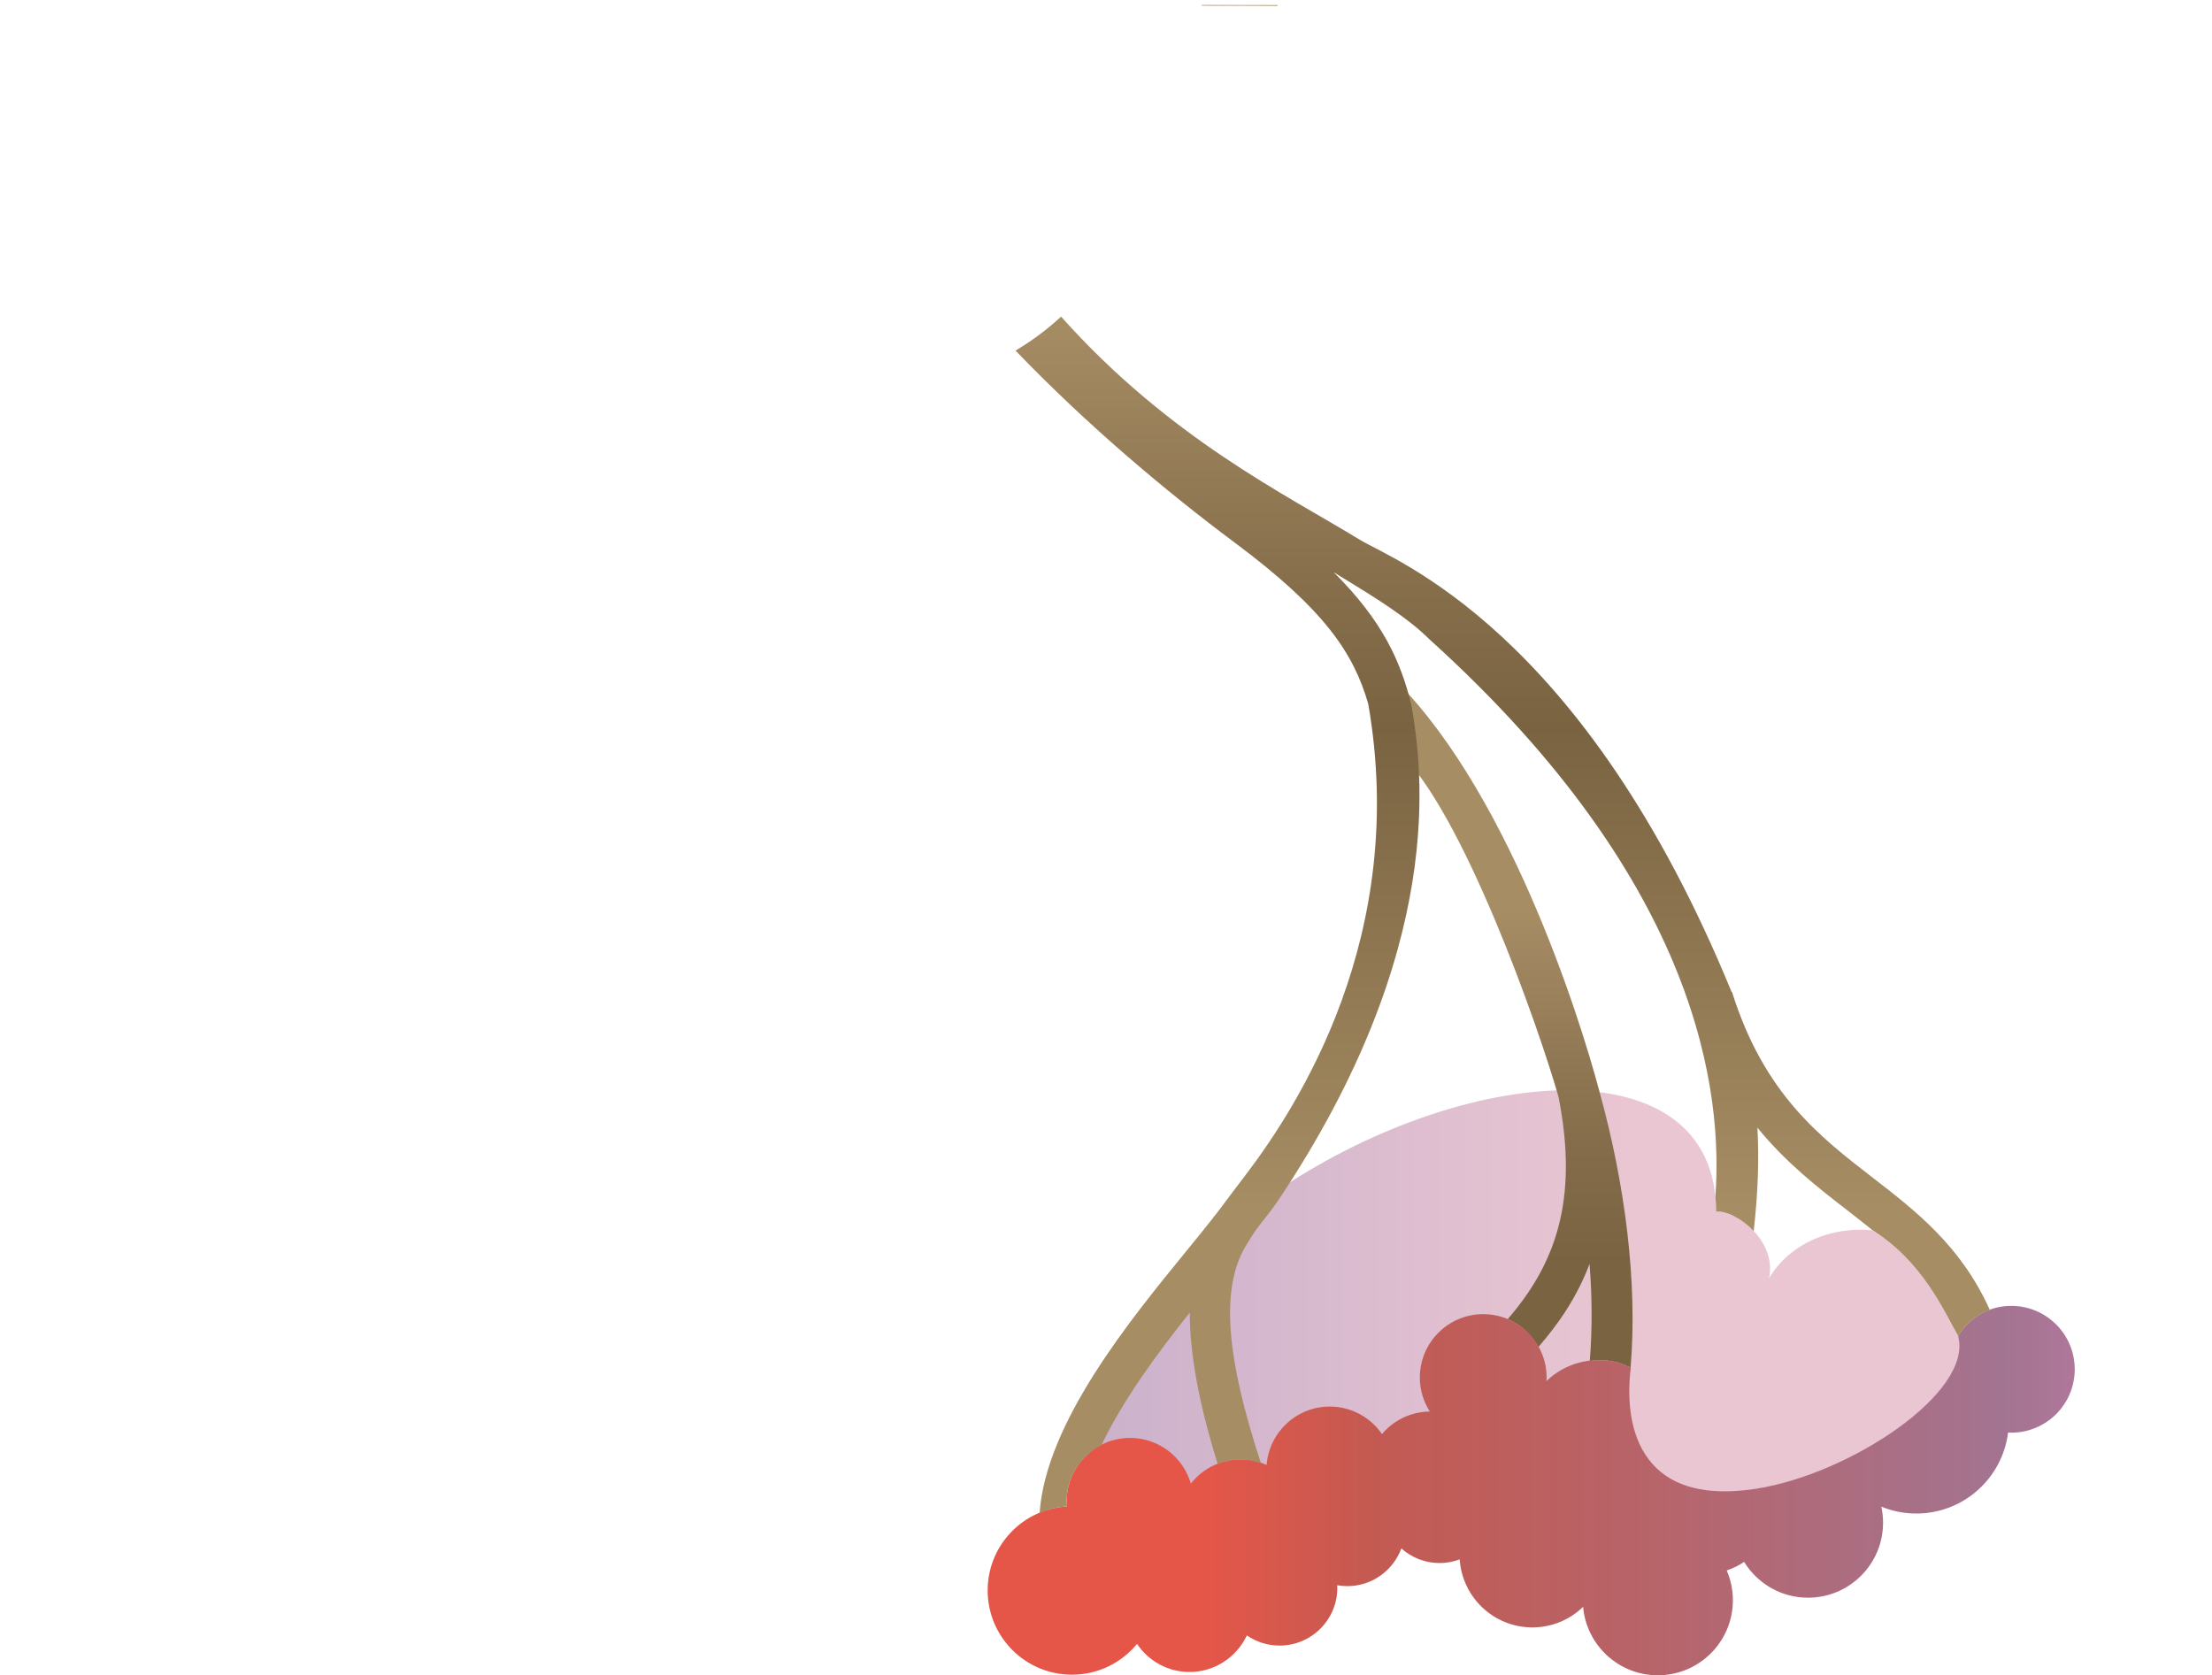
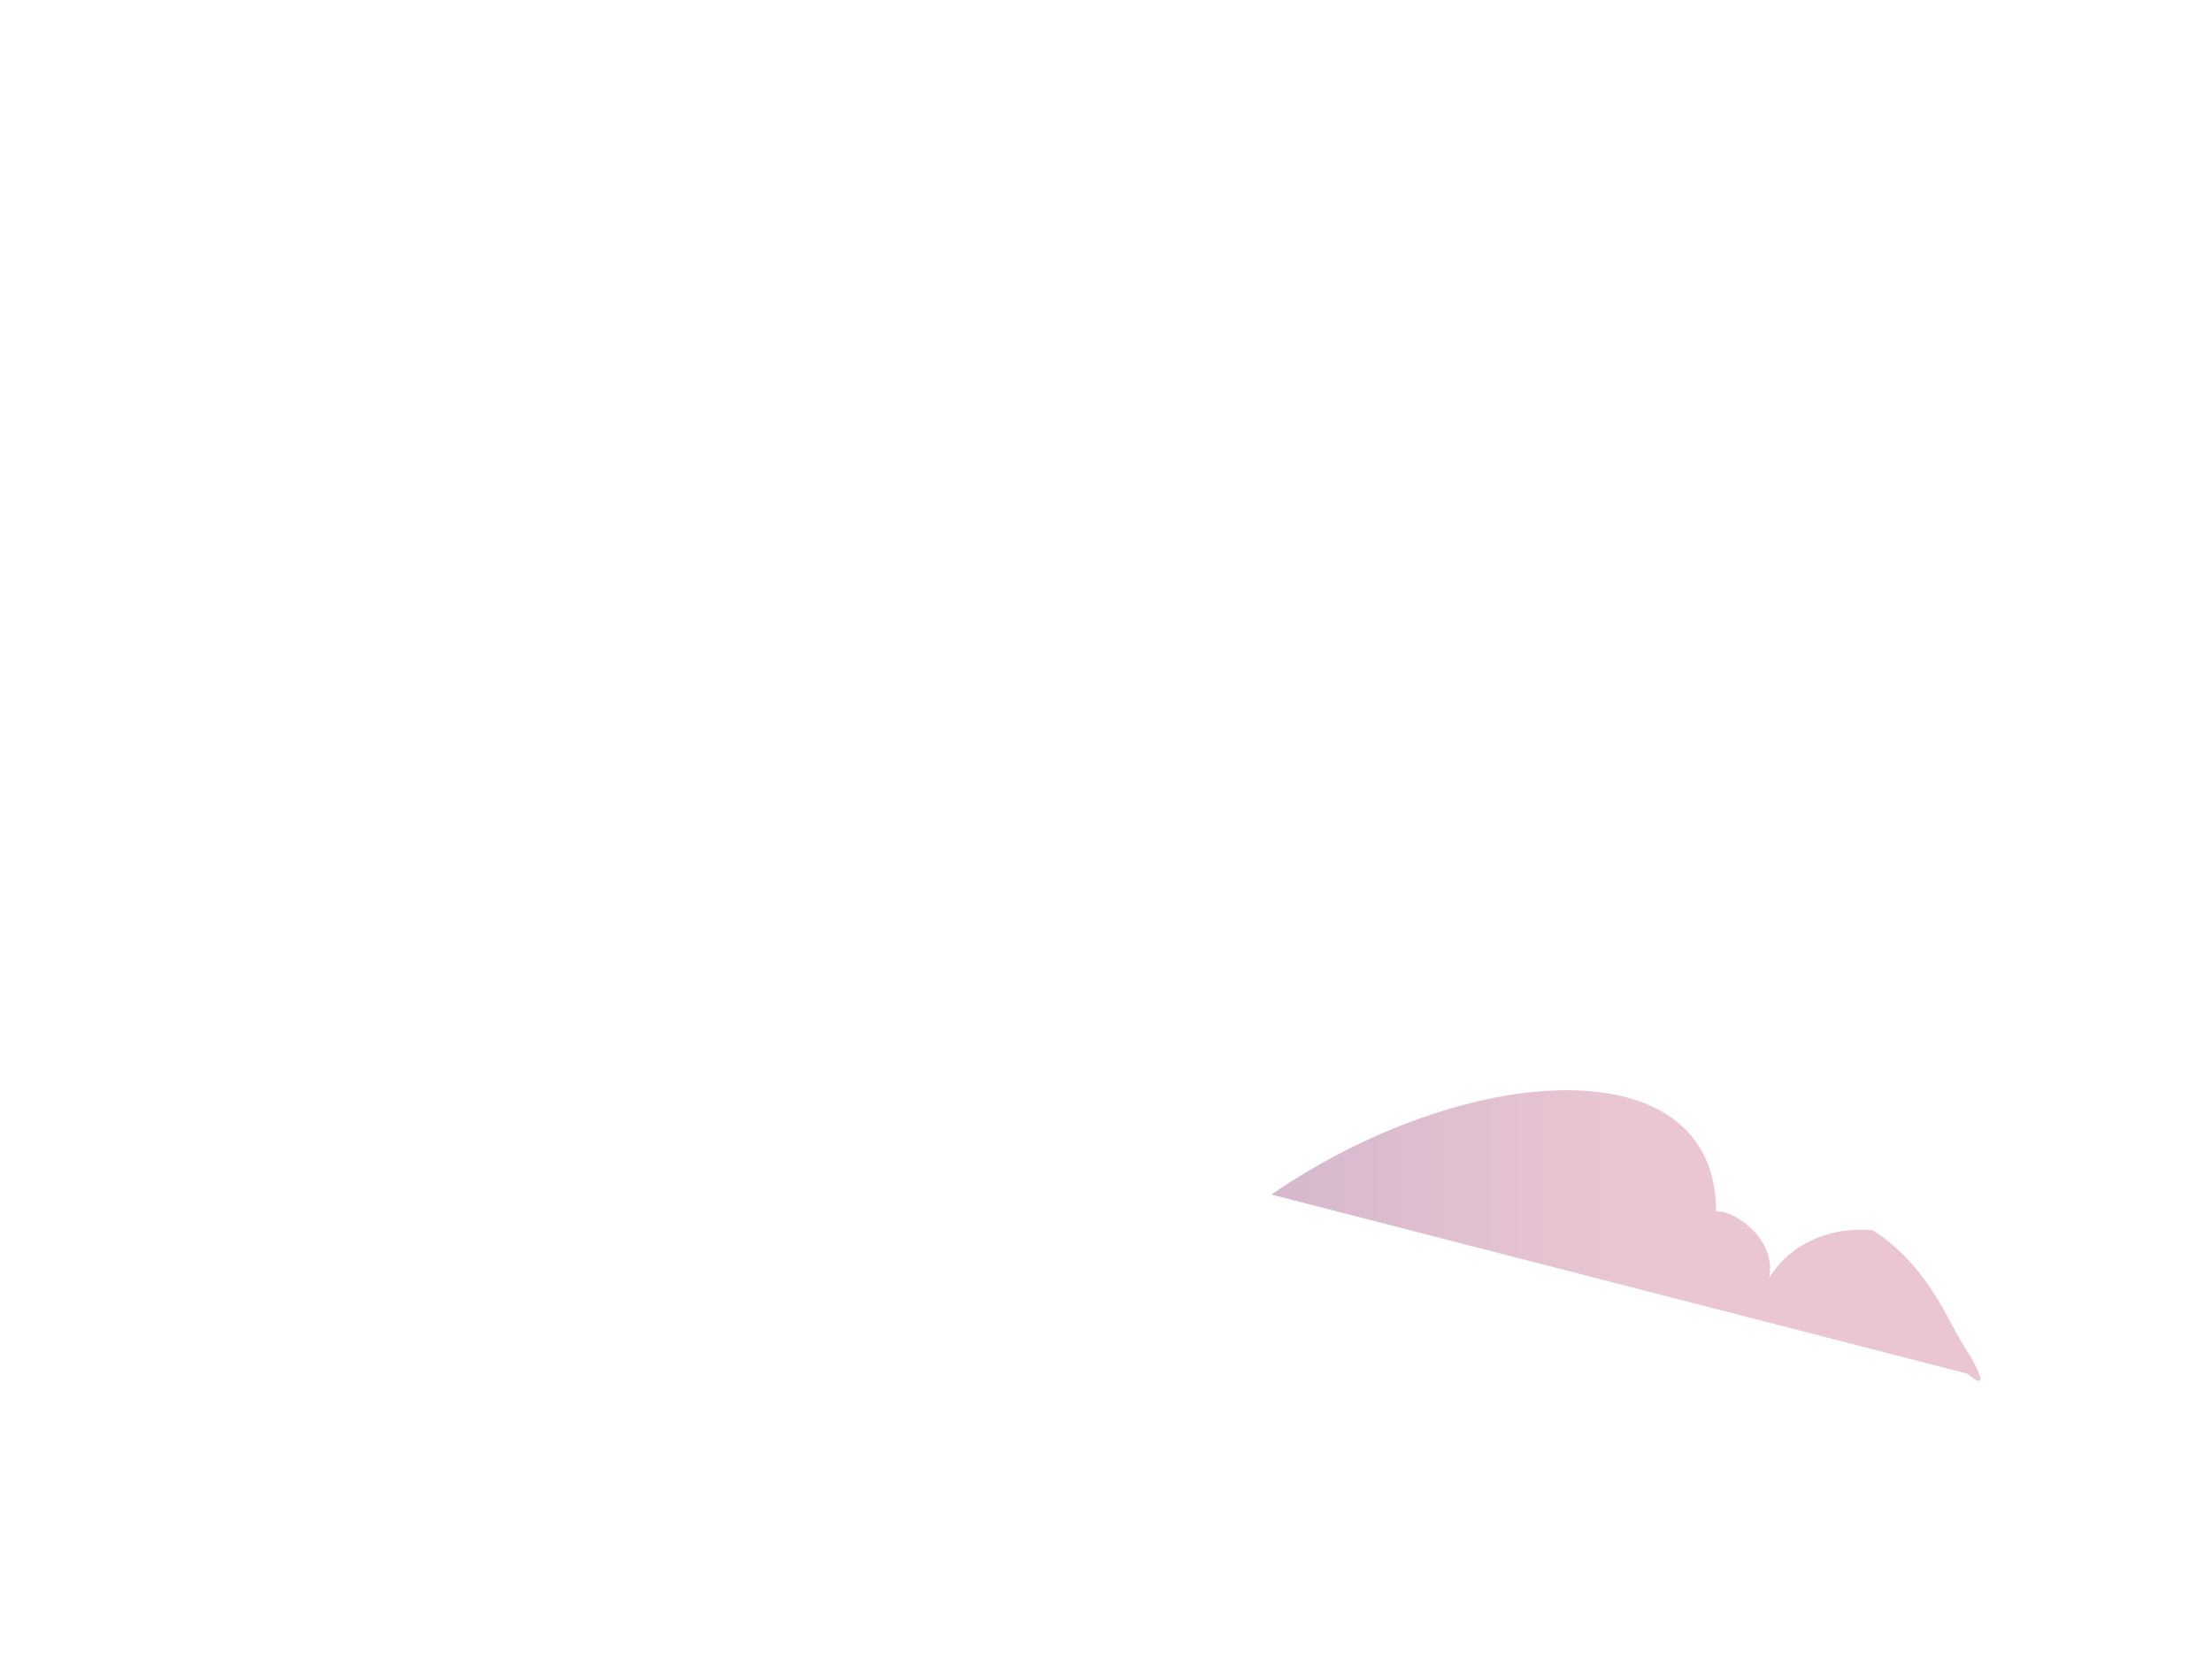
<svg xmlns="http://www.w3.org/2000/svg" id="a" viewBox="0 0 742.503 562.318">
  <defs>
    <linearGradient id="b" x1="364.698" y1="437.898" x2="664.729" y2="437.898" gradientUnits="userSpaceOnUse">
      <stop offset="0" stop-color="#cbb1cc" />
      <stop offset=".613" stop-color="#eac6d2" />
    </linearGradient>
    <linearGradient id="c" x1="505.502" y1="459.075" x2="505.502" y2="224.923" gradientUnits="userSpaceOnUse">
      <stop offset=".152" stop-color="#7a6341" />
      <stop offset=".312" stop-color="#846c4a" />
      <stop offset=".589" stop-color="#a08660" />
      <stop offset=".654" stop-color="#a68d64" />
    </linearGradient>
    <linearGradient id="d" x1="403.329" y1="1.841" x2="428.841" y2="1.841" gradientUnits="userSpaceOnUse">
      <stop offset=".152" stop-color="#7a6341" />
      <stop offset=".2" stop-color="#826a48" />
      <stop offset=".356" stop-color="#977d58" />
      <stop offset=".509" stop-color="#a38962" />
      <stop offset=".654" stop-color="#a68d64" />
    </linearGradient>
    <linearGradient id="e" x1="331.528" y1="500.324" x2="696.424" y2="500.324" gradientUnits="userSpaceOnUse">
      <stop offset=".197" stop-color="#e55648" />
      <stop offset=".356" stop-color="#c35a52" />
      <stop offset=".613" stop-color="#b7646a" />
      <stop offset=".935" stop-color="#a37491" />
      <stop offset="1" stop-color="#af779a" />
    </linearGradient>
    <linearGradient id="f" x1="504.396" y1="507.838" x2="504.396" y2="106.267" gradientUnits="userSpaceOnUse">
      <stop offset=".253" stop-color="#a68d64" />
      <stop offset=".656" stop-color="#7a6341" />
      <stop offset=".781" stop-color="#876f4c" />
      <stop offset="1" stop-color="#a68d64" />
    </linearGradient>
  </defs>
-   <path d="M426.782,400.962c64.526-44.441,149.268-50.861,149.268,5.73,6.028-.753,20.534,9.419,17.768,22.355,7.149-12.01,21.376-17.495,34.846-16.08,18.107,11.591,24.661,29.327,29.827,37.553,12.866,20.483,1.846,10.555,1.846,10.555l-41.882,45.331-71.939,1.478-98.546-2.464-63.562,4.435-19.709-19.216,10.84-28.086,30.549-40.897,20.695-20.695Z" fill="url(#b)" />
-   <path d="M506.108,442.757c4.411,1.853,7.985,5.199,10.292,9.35,6.883-7.887,12.995-16.842,17.16-27.844.918,11.25.919,22.174.083,32.555.961-.112,1.904-.286,2.896-.286,4.152,0,7.364.768,10.802,2.544,2.423-28.739-1.927-61.862-10.413-92.548-.059-.339-.116-.375-.178-.717l-.089-.256c-6.355-23.843-31.156-103.3-71.809-140.631-3.512,3.029-2.017,17.183,4.429,27.207,21.513,19.615,47.114,92.358,53.854,115.99,7.022,35.41-1.545,56.701-17.025,74.637Z" fill="url(#c)" />
-   <path d="M428.841,1.976c-.025-.089-.071-.18-.095-.269h-25.416c.012.05.035.105.048.155l25.463.114Z" fill="url(#d)" />
-   <path d="M675.148,438.33c-7.683,0-14.139,3.986-17.878,10.09,5.221,18.984-36.429,46.421-67.753,51.279-41.076,6.37-44.302-23.619-42.095-40.587-3.469-1.806-6.699-2.581-10.884-2.581-6.779,0-12.92,2.691-17.448,7.046.022-.4.061-.796.061-1.201,0-11.751-9.526-21.276-21.276-21.276s-21.276,9.526-21.276,21.276c0,4.207,1.237,8.117,3.344,11.419-6.442.062-12.195,2.983-16.056,7.56-3.837-5.573-10.254-9.232-17.532-9.232-11.189,0-20.34,8.642-21.192,19.612-2.664-1.2-5.611-1.885-8.723-1.885-6.779,0-12.805,3.182-16.701,8.121-2.577-8.85-10.734-15.323-20.416-15.323-11.751,0-21.276,9.526-21.276,21.276,0,.581.1,1.133.146,1.702-14.862.846-26.663,13.131-26.663,28.206,0,15.623,12.665,28.288,28.288,28.288,8.802,0,16.664-4.021,21.852-10.326,3.822,5.662,10.253,9.415,17.598,9.415,8.531,0,15.869-5.033,19.261-12.282,3.123,2.152,6.904,3.418,10.983,3.418,10.708,0,19.389-8.681,19.389-19.39,0-.292-.031-.576-.044-.865,1.096.192,2.217.312,3.368.312,8.339,0,15.427-5.274,18.165-12.66,3.424,3.042,7.918,4.904,12.858,4.904,2.371,0,4.632-.447,6.731-1.225.855,12.748,11.438,22.83,24.402,22.83,6.619,0,12.614-2.638,17.021-6.905,1.128,12.871,11.918,22.97,25.082,22.97,13.914,0,25.194-11.28,25.194-25.194,0-3.547-.741-6.919-2.063-9.981,2.08-.714,4.046-1.673,5.84-2.876,4.435,7.199,12.366,12.014,21.442,12.014,13.914,0,25.194-11.28,25.194-25.194,0-1.846-.211-3.64-.588-5.372,3.626,1.482,7.587,2.314,11.746,2.314,15.848,0,28.898-11.87,30.81-27.2.364.018.723.055,1.092.055,11.751,0,21.276-9.526,21.276-21.276s-9.526-21.276-21.276-21.276Z" fill="url(#e)" />
-   <path d="M628.619,395.291c-17.943-13.87-36.498-28.213-47.232-62.31l-.119.038c-49.981-122.016-113.465-144.916-124.79-151.836-24.829-15.174-63.888-34.095-100.308-74.914-4.503,4.202-9.634,8.024-15.282,11.412,24.25,25.244,50.849,47.508,73.758,64.591,29.834,22.247,39.666,36.816,44.628,53.968,13.554,77.611-23.434,134.917-41.356,158.404-2.708,3.548-5.185,6.796-7.323,9.704-.908,1.235-1.93,2.567-3.009,3.951l-.069-.043c-.096.152-.173.317-.268.47-2.596,3.313-5.604,7.006-8.96,11.114-19.294,23.618-47.184,57.772-49.329,88.001,2.881-1.202,5.962-2.025,9.233-2.211-.046-.569-.146-1.121-.146-1.702,0-8.29,4.789-15.394,11.709-18.906,7.202-15.155,18.802-30.861,29.612-44.448-.002,13.992,3.138,30.81,9.385,50.856,2.399-.942,4.954-1.577,7.688-1.577,2.404,0,4.662.512,6.814,1.251-11.59-35.302-13.681-58.335-5.121-72.849,1.26-2.071,2.718-4.423,3.646-5.685,2.094-2.848,4.741-5.874,7.174-9.505,57.035-85.136,48.404-144.934,44.885-166.117-3.634-15.029-9.806-28.598-26.143-44.865.514.315,1.039.636,1.546.946,12.601,7.7,23.02,14.078,30.526,21.511,91.709,82.817,98.457,153.445,96.041,187.091.159,1.629.242,3.316.242,5.065,3.123-.391,8.511,2.169,12.605,6.51,1.447-12.626,1.843-23.971,1.253-34.69,9.613,11.784,20.265,20.064,30.222,27.761,2.909,2.248,5.714,4.46,8.457,6.691.025.003.051 0.0.076.003,16.746,10.72,23.587,26.6,28.611,35.448,2.485-4.054,6.186-7.14,10.631-8.777-9.635-21.376-24.663-33.043-39.285-44.348Z" fill="url(#f)" />
+   <path d="M426.782,400.962c64.526-44.441,149.268-50.861,149.268,5.73,6.028-.753,20.534,9.419,17.768,22.355,7.149-12.01,21.376-17.495,34.846-16.08,18.107,11.591,24.661,29.327,29.827,37.553,12.866,20.483,1.846,10.555,1.846,10.555Z" fill="url(#b)" />
</svg>